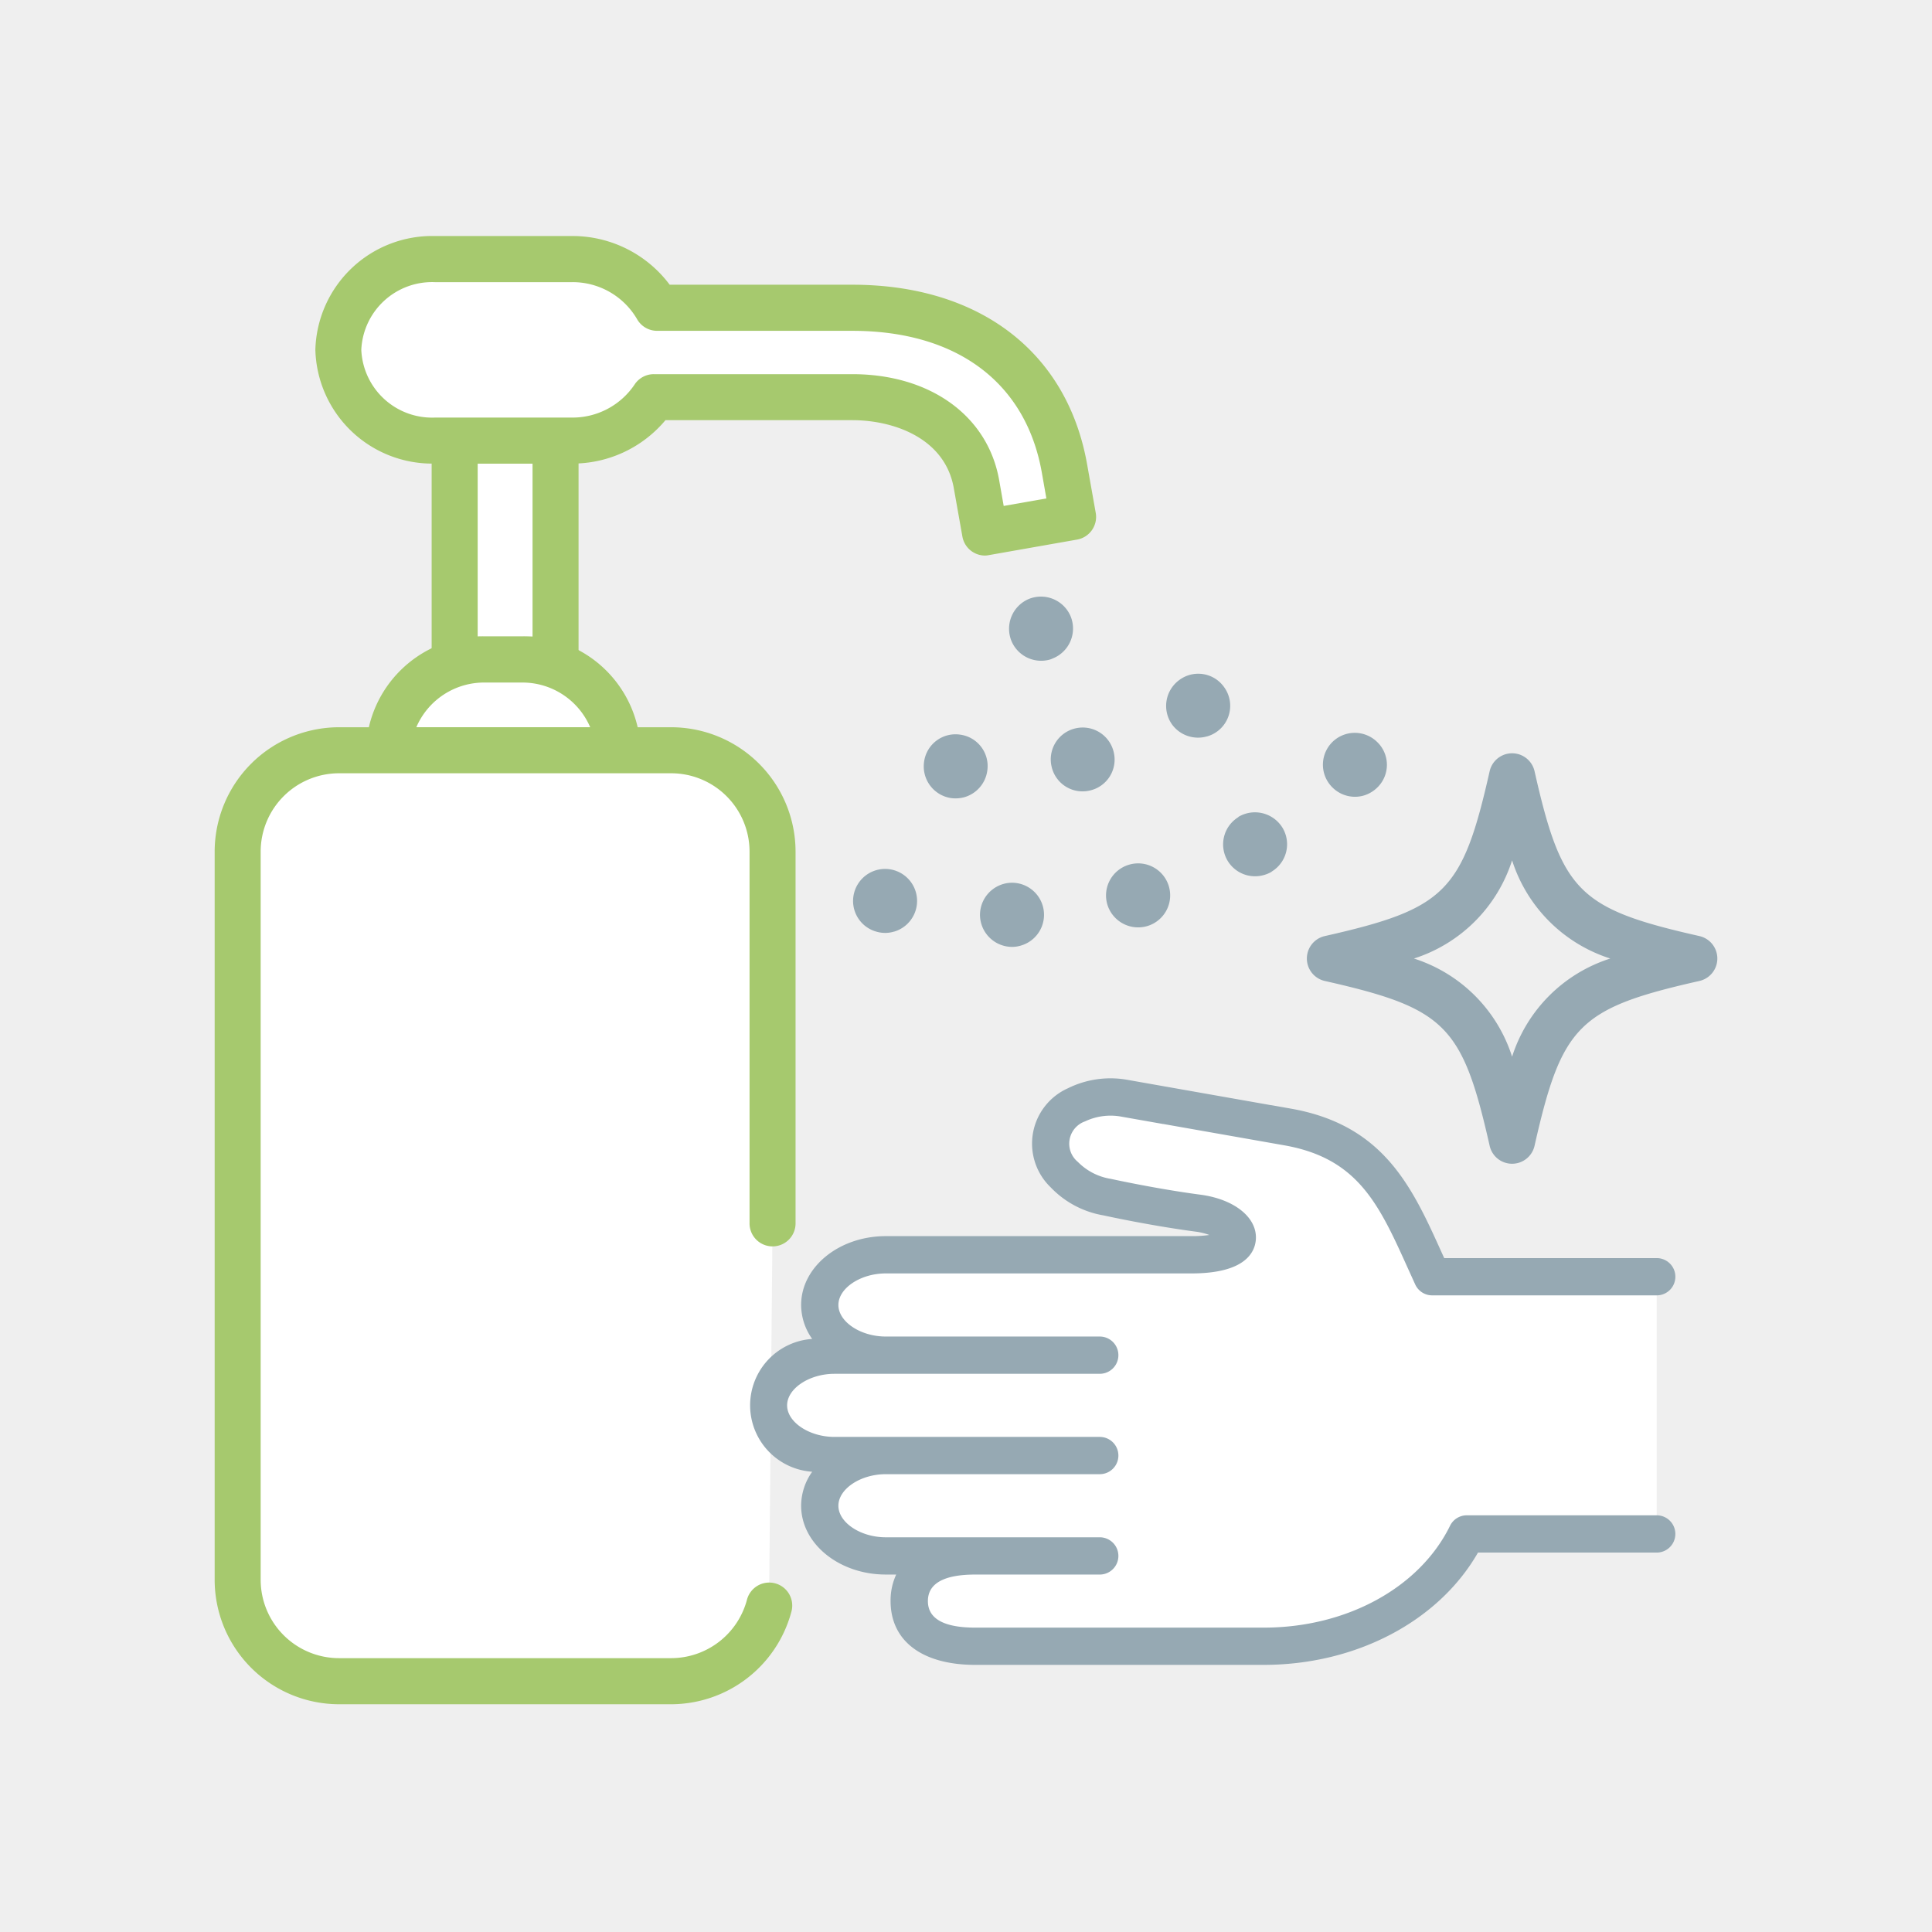
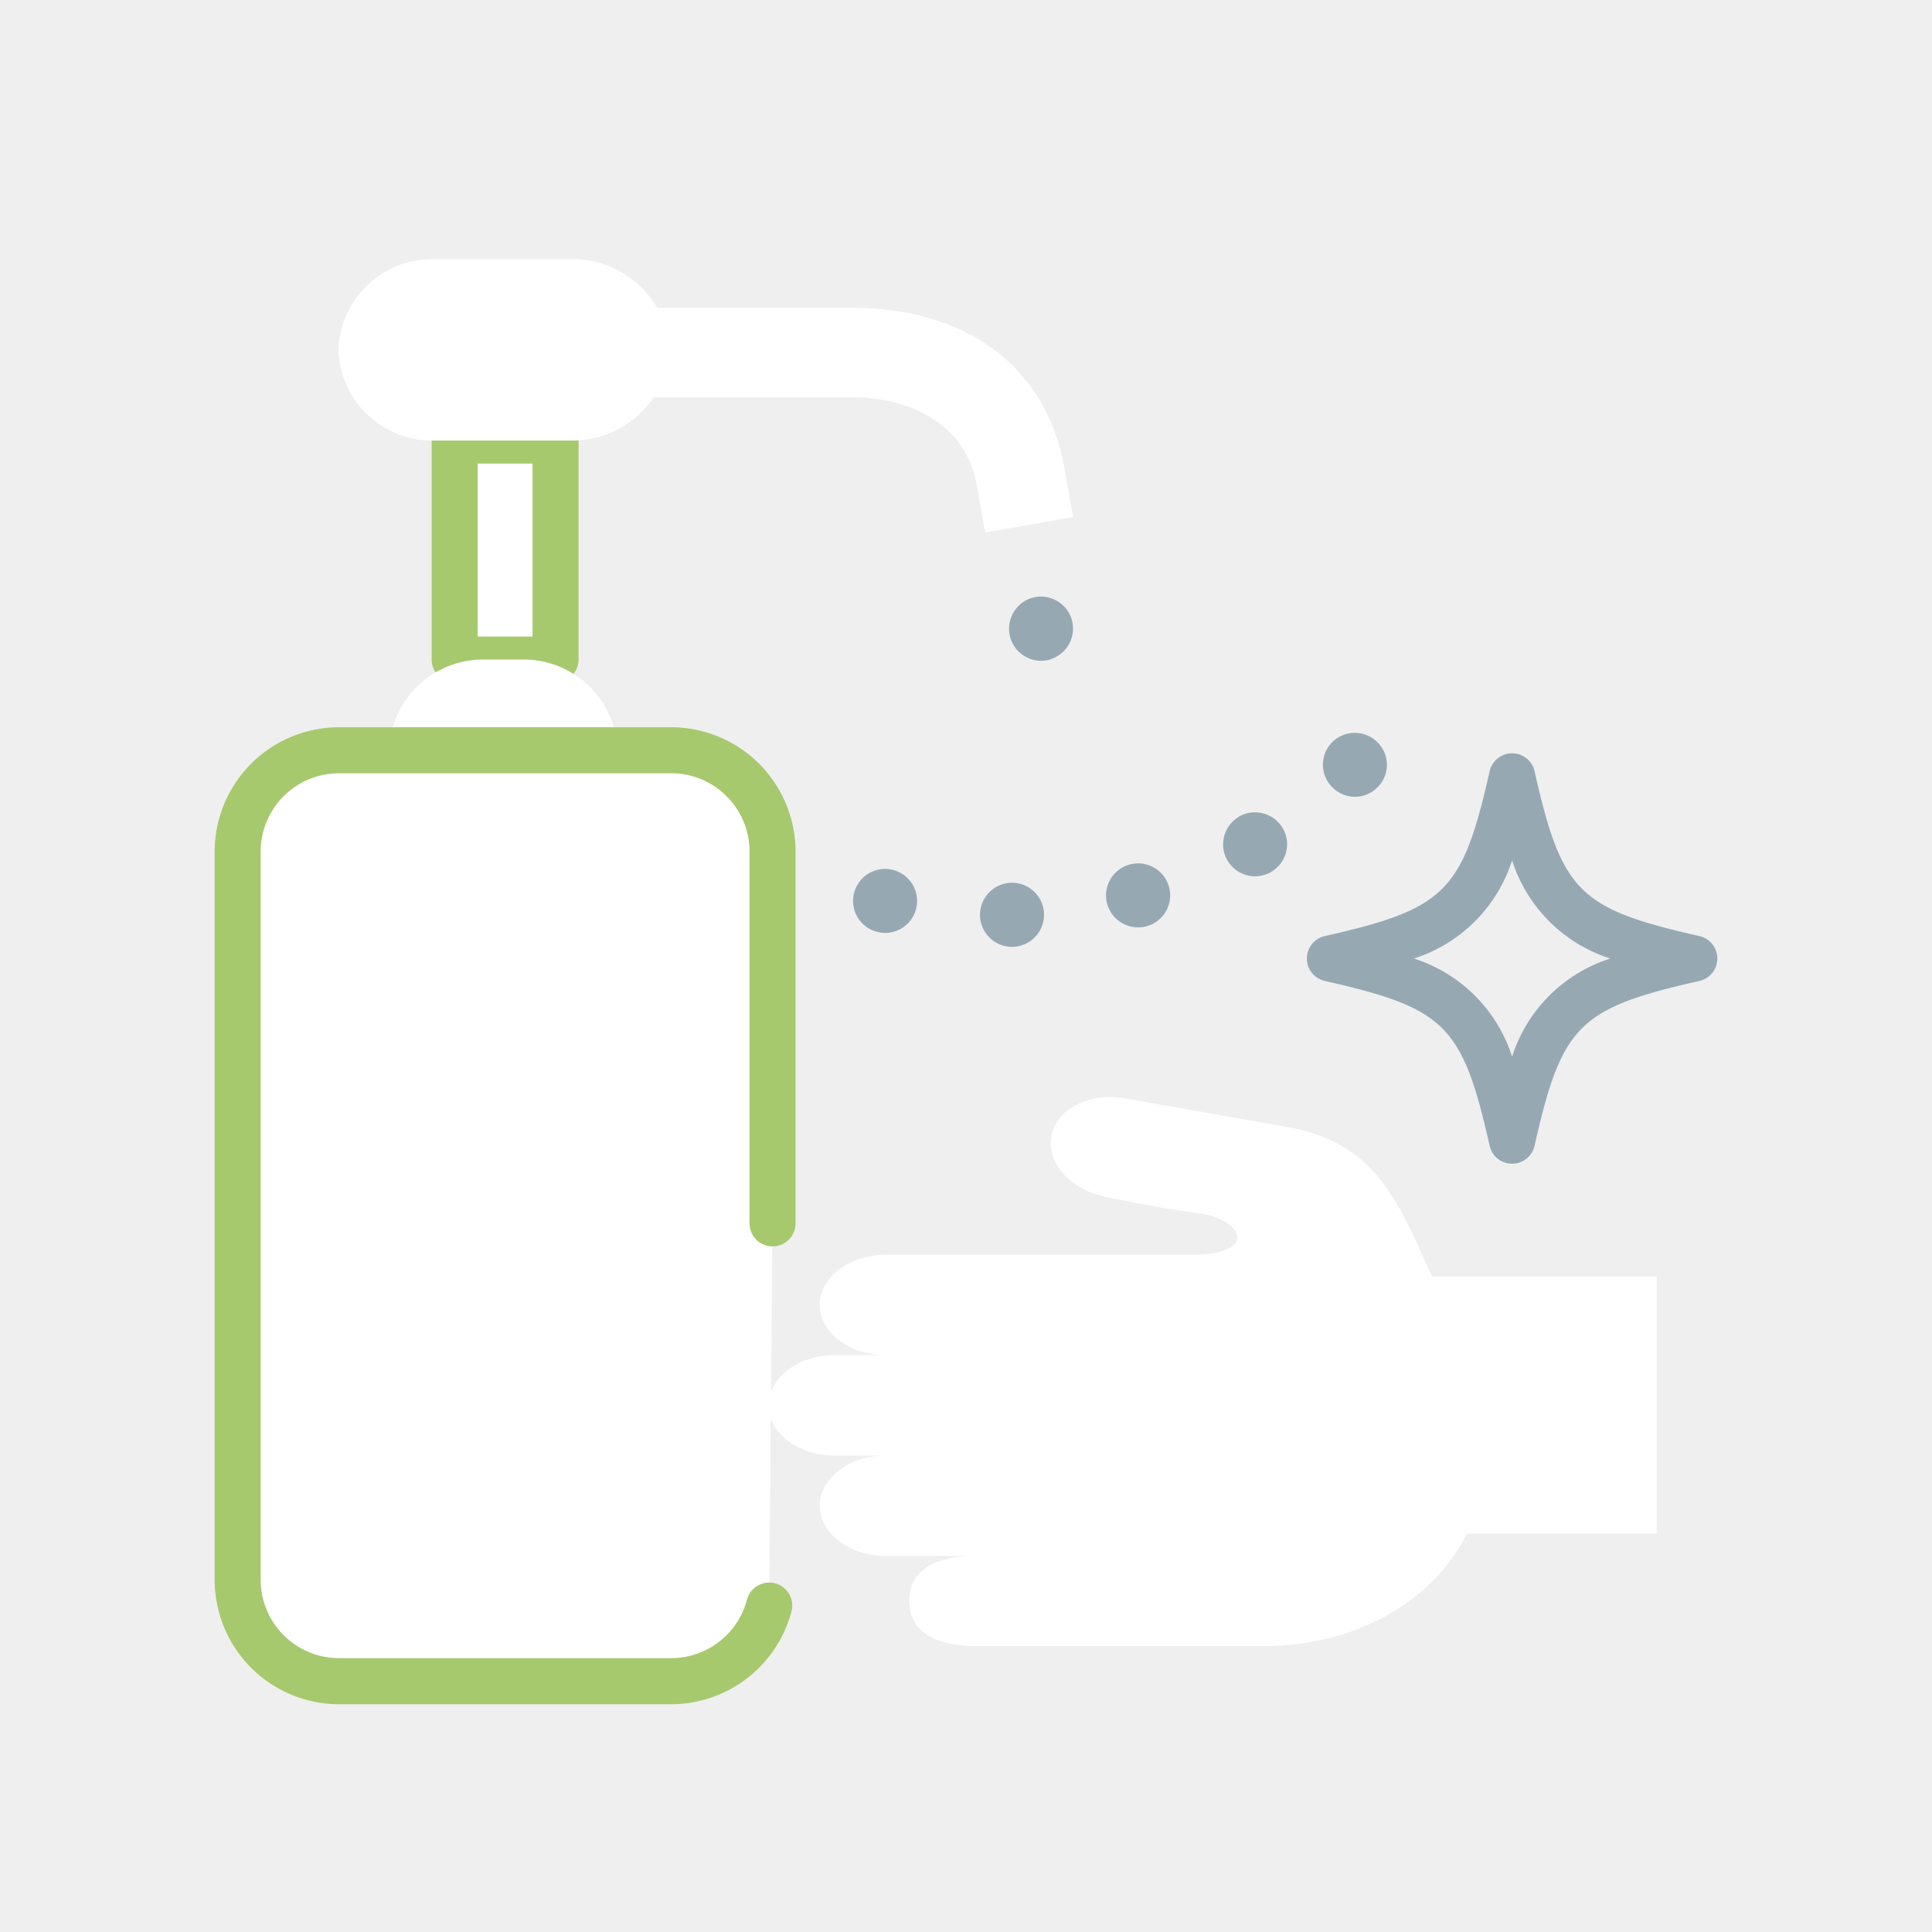
<svg xmlns="http://www.w3.org/2000/svg" width="90" height="90" viewBox="0 0 90 90">
  <g id="covid_icon04" transform="translate(-629 -227)">
    <path id="パス_23" data-name="パス 23" d="M0,0H90V90H0Z" transform="translate(629 227)" fill="#efefef" />
    <g id="グループ_43" data-name="グループ 43" transform="translate(399 237.195)">
      <g id="グループ_30" data-name="グループ 30">
        <rect id="長方形_5" data-name="長方形 5" width="4.699" height="10.201" transform="translate(251.18 10.328)" fill="#fff" />
        <path id="パス_24" data-name="パス 24" d="M255.88,21.6h-4.7a1.071,1.071,0,0,1-1.072-1.071v-10.2a1.071,1.071,0,0,1,1.072-1.071h4.7a1.07,1.07,0,0,1,1.071,1.071v10.2A1.07,1.07,0,0,1,255.88,21.6Zm-3.628-2.143h2.556V11.4h-2.556Z" fill="#a6c96e" />
      </g>
      <g id="グループ_31" data-name="グループ 31">
        <path id="パス_25" data-name="パス 25" d="M269.7,4.144h-9.09a4.557,4.557,0,0,0-3.983-2.267h-6.366a4.384,4.384,0,0,0-4.5,4.226,4.383,4.383,0,0,0,4.5,4.225h6.366a4.576,4.576,0,0,0,3.831-2.022H269.7c2.757,0,5.312,1.34,5.791,4.054l.4,2.253,4.1-.723-.4-2.253C278.713,6.664,274.752,4.144,269.7,4.144Z" fill="#fff" />
-         <path id="パス_26" data-name="パス 26" d="M275.888,15.685a1.073,1.073,0,0,1-1.056-.886l-.4-2.253c-.412-2.338-2.808-3.168-4.734-3.168H261a5.642,5.642,0,0,1-4.369,2.022h-6.366a5.447,5.447,0,0,1-5.574-5.3,5.447,5.447,0,0,1,5.574-5.3h6.366a5.655,5.655,0,0,1,4.565,2.268H269.7c5.928,0,10.02,3.132,10.944,8.379l.4,2.252a1.073,1.073,0,0,1-.87,1.242l-4.1.722A1.064,1.064,0,0,1,275.888,15.685Zm-15.43-8.45H269.7c3.629,0,6.316,1.938,6.845,4.939l.211,1.2,1.988-.35-.211-1.2c-.74-4.2-3.96-6.608-8.833-6.608H260.61a1.073,1.073,0,0,1-.935-.547,3.471,3.471,0,0,0-3.048-1.72h-6.366a3.3,3.3,0,0,0-3.43,3.154,3.3,3.3,0,0,0,3.43,3.154h6.366a3.482,3.482,0,0,0,2.935-1.54A1.072,1.072,0,0,1,260.458,7.235Z" fill="#a6c96e" />
      </g>
      <g id="グループ_32" data-name="グループ 32">
        <path id="パス_27" data-name="パス 27" d="M258.769,24.755a4.384,4.384,0,0,0-4.5-4.226h-1.646a4.384,4.384,0,0,0-4.5,4.226Z" fill="#fff" />
-         <path id="パス_28" data-name="パス 28" d="M258.769,25.827h-10.65a1.071,1.071,0,0,1-1.072-1.072,5.447,5.447,0,0,1,5.574-5.3h1.646a5.447,5.447,0,0,1,5.574,5.3A1.071,1.071,0,0,1,258.769,25.827Zm-9.375-2.144h8.1a3.434,3.434,0,0,0-3.227-2.082h-1.646A3.434,3.434,0,0,0,249.394,23.683Z" fill="#a6c96e" />
      </g>
      <g id="グループ_33" data-name="グループ 33">
        <path id="パス_29" data-name="パス 29" d="M265.988,46.762V29.474a4.733,4.733,0,0,0-4.719-4.719H245.791a4.733,4.733,0,0,0-4.719,4.719V63.4a4.733,4.733,0,0,0,4.719,4.719h15.478a4.739,4.739,0,0,0,4.557-3.494" fill="#fff" />
        <path id="パス_30" data-name="パス 30" d="M261.269,69.195H245.791A5.8,5.8,0,0,1,240,63.4V29.474a5.8,5.8,0,0,1,5.791-5.791h15.478a5.8,5.8,0,0,1,5.791,5.791V46.762a1.072,1.072,0,1,1-2.143,0V29.474a3.652,3.652,0,0,0-3.648-3.647H245.791a3.652,3.652,0,0,0-3.648,3.647V63.4a3.652,3.652,0,0,0,3.648,3.648h15.478a3.659,3.659,0,0,0,3.522-2.7,1.072,1.072,0,1,1,2.069.559A5.807,5.807,0,0,1,261.269,69.195Z" fill="#a6c96e" />
      </g>
      <g id="グループ_42" data-name="グループ 42">
        <g id="グループ_34" data-name="グループ 34">
          <path id="パス_31" data-name="パス 31" d="M300.439,44.017h0a1.071,1.071,0,0,1-1.045-.836c-1.27-5.62-2.059-6.409-7.68-7.679a1.072,1.072,0,0,1,0-2.091c5.621-1.27,6.41-2.06,7.68-7.68a1.072,1.072,0,0,1,2.091,0c1.27,5.62,2.059,6.41,7.68,7.68a1.072,1.072,0,0,1,0,2.091c-5.621,1.27-6.41,2.059-7.68,7.679A1.073,1.073,0,0,1,300.439,44.017Zm-4.573-9.56a7.043,7.043,0,0,1,4.573,4.573,7.044,7.044,0,0,1,4.574-4.573,7.052,7.052,0,0,1-4.574-4.574A7.051,7.051,0,0,1,295.866,34.457Z" fill="#96a9b3" />
        </g>
        <g id="グループ_35" data-name="グループ 35">
          <path id="パス_32" data-name="パス 32" d="M307.174,49.282H296.717c-1.532-3.334-2.527-6.234-6.735-6.976l-5.632-.993,4.717.832-6.66-1.175c-1.665-.293-3.21.5-3.433,1.769s.956,2.543,2.621,2.836c0,0,2.1.464,4.206.742s2.884,1.94-.3,1.94H271.262c-1.691,0-3.074,1.052-3.074,2.338s1.383,2.338,3.074,2.338h-2.389c-1.69,0-3.074,1.052-3.074,2.338s1.384,2.338,3.074,2.338h2.389c-1.691,0-3.074,1.052-3.074,2.338s1.383,2.338,3.074,2.338h4.167c-1.691,0-3.074.557-3.074,2.1,0,1.526,1.383,2.1,3.074,2.1h13.444c4.243,0,7.9-2.067,9.453-5.233h8.848" fill="#fff" />
-           <path id="パス_33" data-name="パス 33" d="M288.873,67.361H275.429c-2.469,0-3.942-1.111-3.942-2.972a2.86,2.86,0,0,1,.262-1.236h-.487c-2.174,0-3.942-1.438-3.942-3.206a2.742,2.742,0,0,1,.515-1.583,3.1,3.1,0,0,1,0-6.186,2.742,2.742,0,0,1-.515-1.583c0-1.768,1.768-3.206,3.942-3.206H285.5a5.591,5.591,0,0,0,.837-.054,2.884,2.884,0,0,0-.649-.157c-2.115-.28-4.192-.735-4.279-.755a4.427,4.427,0,0,1-2.469-1.312,2.825,2.825,0,0,1,.813-4.613,4.468,4.468,0,0,1,2.806-.383l6.66,1.175.015,0,.9.159c4.344.766,5.652,3.663,7.037,6.731l.106.232h9.9a.868.868,0,0,1,0,1.736H296.717a.868.868,0,0,1-.79-.506l-.339-.747c-1.345-2.978-2.316-5.129-5.757-5.736l-5.632-.993-.016,0-1.927-.34a2.776,2.776,0,0,0-1.709.217,1.1,1.1,0,0,0-.333,1.891,2.76,2.76,0,0,0,1.532.787c.056.012,2.129.467,4.169.736,1.59.21,2.654,1.066,2.588,2.081-.04.593-.482,1.588-3,1.588H271.262c-1.175,0-2.206.687-2.206,1.47s1.031,1.47,2.206,1.47h9.969a.868.868,0,1,1,0,1.736H268.873c-1.175,0-2.206.687-2.206,1.47s1.031,1.47,2.206,1.47h12.358a.868.868,0,1,1,0,1.736h-9.969c-1.175,0-2.206.687-2.206,1.47s1.031,1.47,2.206,1.47h9.969a.868.868,0,1,1,0,1.736h-5.8c-1.464,0-2.206.416-2.206,1.236s.742,1.236,2.206,1.236h13.444c3.857,0,7.261-1.863,8.674-4.746a.867.867,0,0,1,.779-.486h8.848a.868.868,0,0,1,0,1.736h-8.326C297.022,65.325,293.173,67.361,288.873,67.361Z" fill="#96a9b3" />
        </g>
        <g id="グループ_37" data-name="グループ 37">
          <g id="グループ_36" data-name="グループ 36">
            <path id="パス_34" data-name="パス 34" d="M278.918,20.527h0a1.5,1.5,0,0,1-1.8-.861h0a1.506,1.506,0,0,1,.8-1.955h0a1.5,1.5,0,0,1,1.954.8h0a1.5,1.5,0,0,1-.8,1.954C279.018,20.485,278.975,20.51,278.918,20.527Z" fill="#96a9b3" />
          </g>
        </g>
        <g id="グループ_39" data-name="グループ 39">
          <g id="グループ_38" data-name="グループ 38">
-             <path id="パス_35" data-name="パス 35" d="M280.793,26.625h0a1.477,1.477,0,0,1-1.8-1.085h0a1.483,1.483,0,0,1,1.084-1.8h0a1.484,1.484,0,0,1,1.8,1.085h0a1.476,1.476,0,0,1-1.084,1.8Zm5.439-2.518h0a1.5,1.5,0,0,1-1.631-.55h0a1.493,1.493,0,0,1,.343-2.08h0a1.475,1.475,0,0,1,2.076.332h0a1.48,1.48,0,0,1-.788,2.3Zm-11.293,2.83h0a1.561,1.561,0,0,1-.621.048h0a1.493,1.493,0,0,1-1.271-1.69h0a1.476,1.476,0,0,1,1.678-1.268h0a1.476,1.476,0,0,1,1.267,1.679A1.494,1.494,0,0,1,274.939,26.937Z" fill="#96a9b3" />
-           </g>
+             </g>
        </g>
        <g id="グループ_41" data-name="グループ 41">
          <g id="グループ_40" data-name="グループ 40">
            <path id="パス_36" data-name="パス 36" d="M283.437,32.947h0a1.5,1.5,0,0,1-1.856-1.018h0a1.492,1.492,0,0,1,1.022-1.845h0a1.491,1.491,0,0,1,.834,2.863Zm5.454-2.384h0a1.491,1.491,0,0,1-1.7-.654h0a1.491,1.491,0,0,1,.5-2.041l0-.011a1.506,1.506,0,0,1,2.055.512h0a1.488,1.488,0,0,1-.515,2.043h0l.011,0A1.435,1.435,0,0,1,288.891,30.563Zm-11.332,3.29h0a1.452,1.452,0,0,1-.38.062h0a1.5,1.5,0,0,1-1.527-1.464h0a1.5,1.5,0,0,1,1.452-1.524h0a1.493,1.493,0,0,1,.455,2.926Zm15.985-6.993h0a1.485,1.485,0,0,1-1.464-.363h0a1.487,1.487,0,0,1-.038-2.1h0a1.487,1.487,0,0,1,2.1-.038h0a1.473,1.473,0,0,1,.05,2.1h0A1.534,1.534,0,0,1,293.544,26.86ZM271.655,33.2h0a1.419,1.419,0,0,1-.779.018h0a1.484,1.484,0,0,1-1.093-1.8h0a1.492,1.492,0,0,1,1.8-1.093h0a1.491,1.491,0,0,1,.068,2.879Z" fill="#96a9b3" />
          </g>
        </g>
      </g>
    </g>
  </g>
</svg>